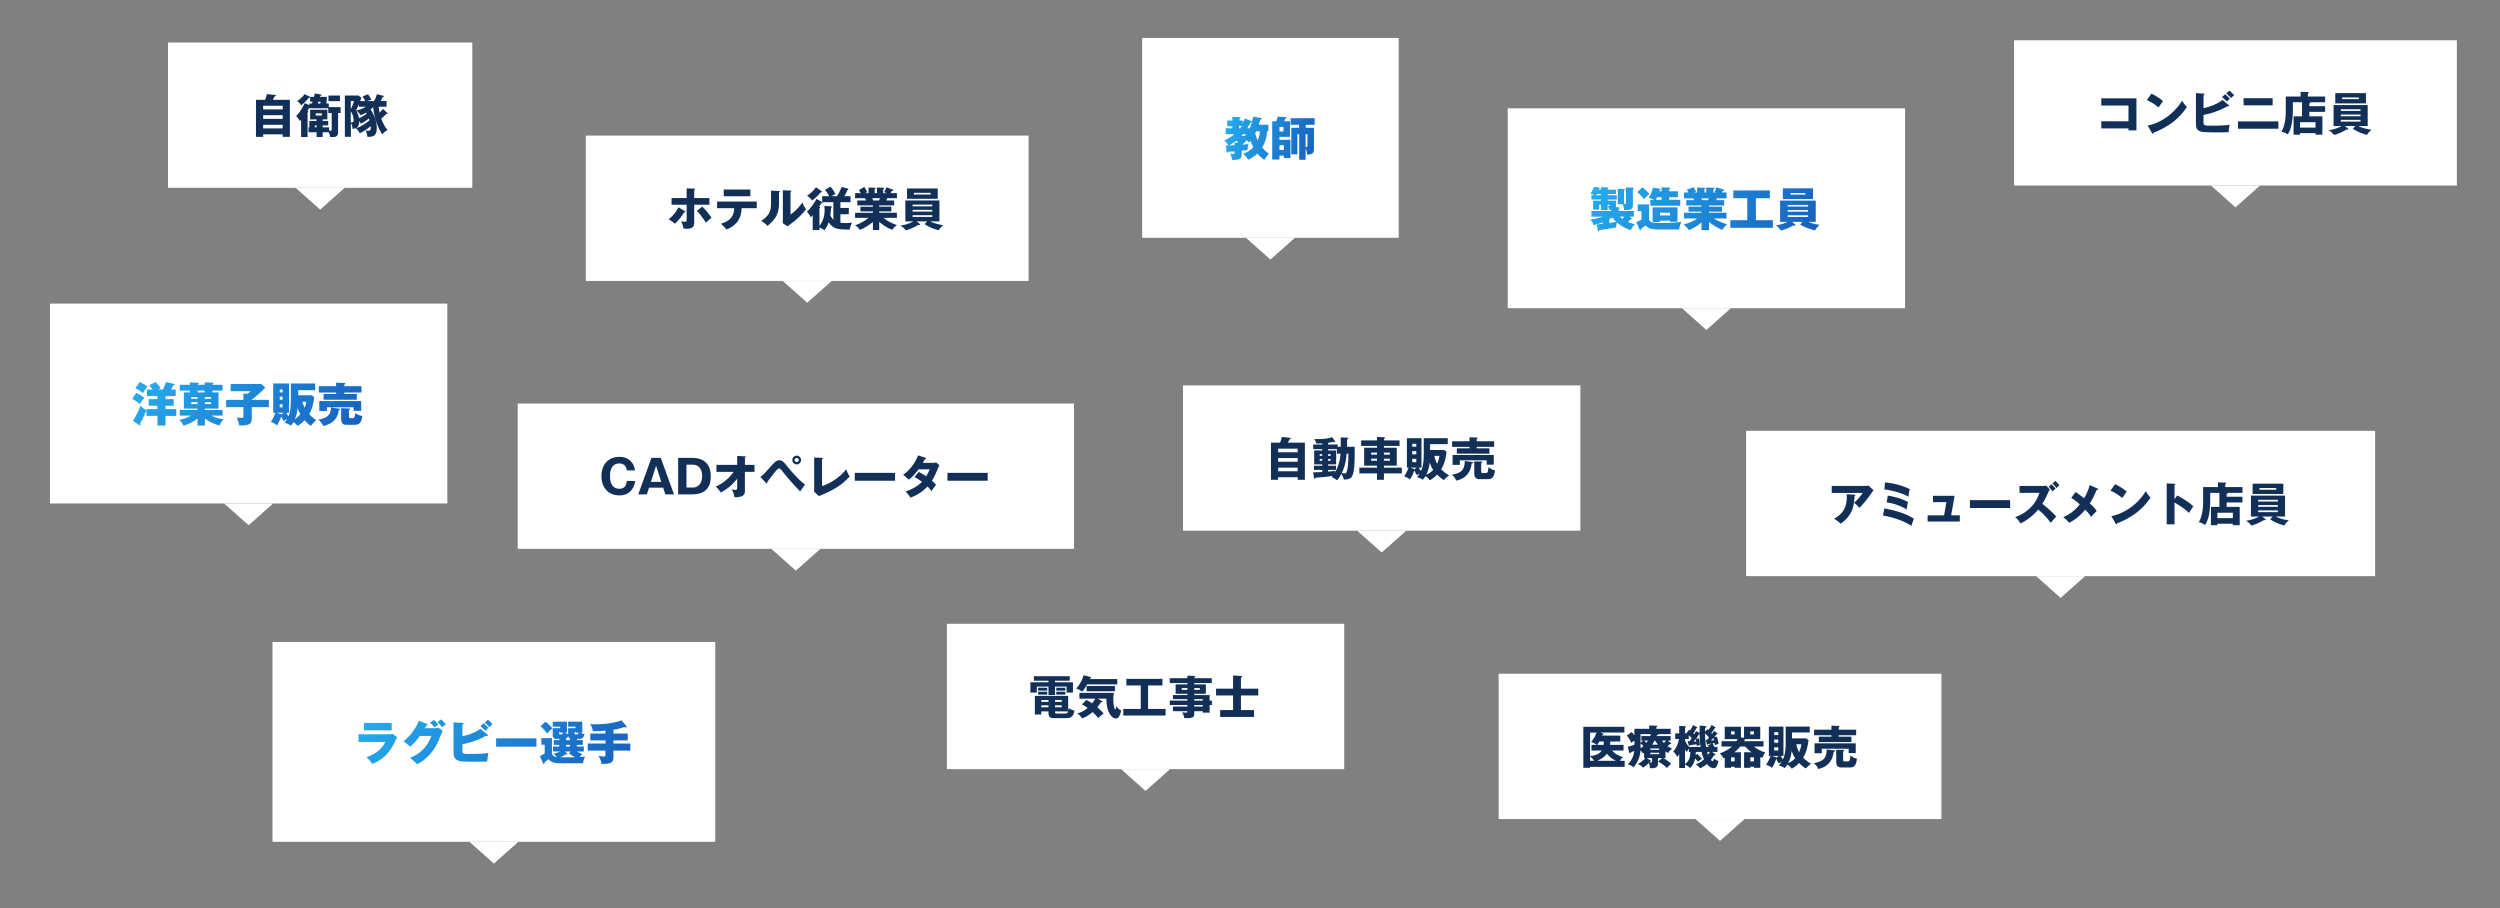
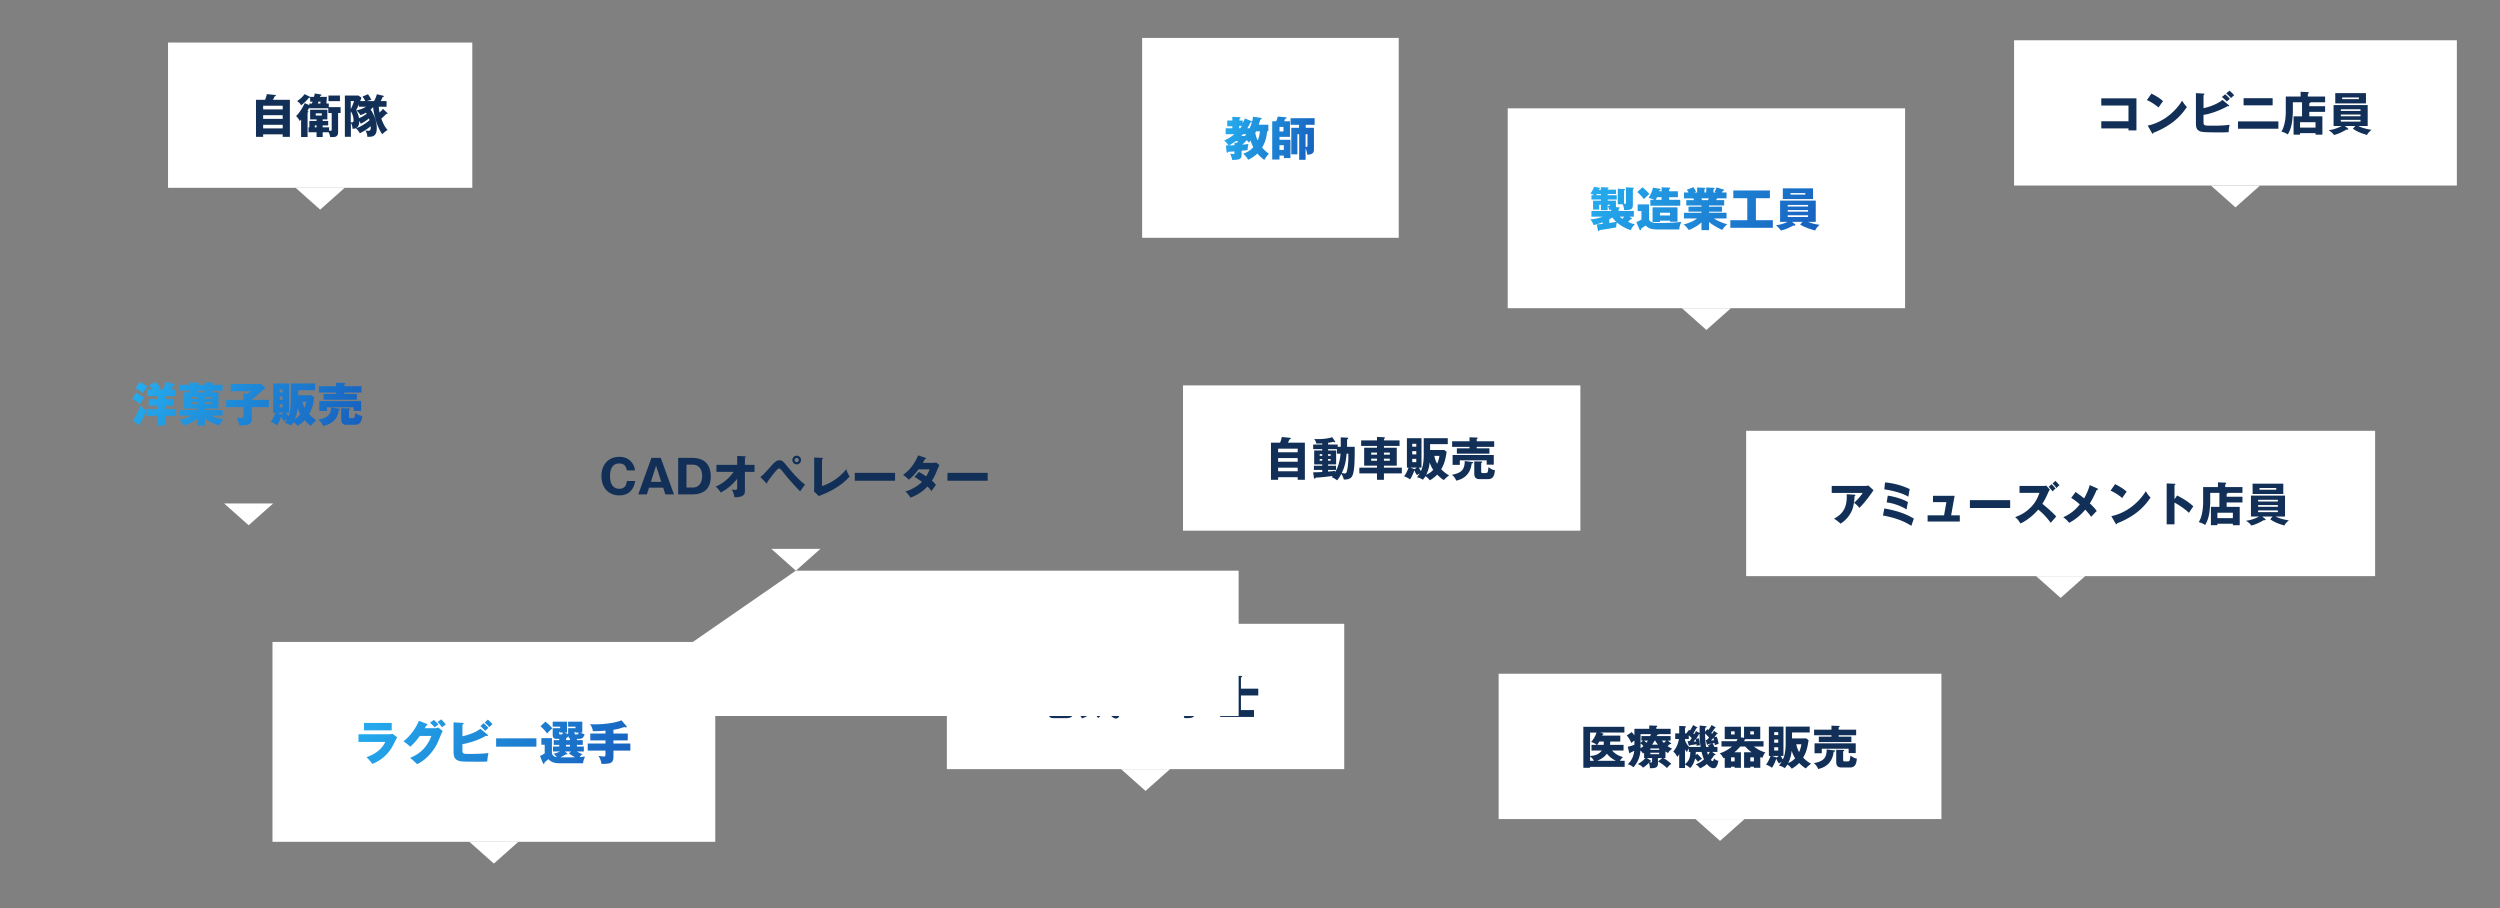
<svg xmlns="http://www.w3.org/2000/svg" width="1101" height="400" fill="none">
  <rect width="100%" height="100%" fill="#808080" stroke="none" />
  <path fill="#fff" d="M74 18.72h134v64H74z" />
  <path d="M120.18 43.95h7.486v16.34h-3.162v-1.122h-8.608v1.122h-3.162V43.95h3.998c.367-.796.612-1.632.775-2.51l3.713.388c.143.02.286.061.286.204 0 .245-.327.347-.572.429-.244.55-.387.816-.754 1.489zm4.324 8.384v-1.59h-8.608v1.59h8.608zm-8.608-5.753v1.592h8.608V46.58h-8.608zm8.608 9.956v-1.571h-8.608v1.57h8.608zm20.298-10.955v1.591h5.202v2.59h-1.101v8.426c0 2.02-1.265 2.183-2.509 2.183-.49 0-.735-.02-1.02-.04-.041-.47-.062-.878-.633-2.082h-2.631v2.081h-2.693v-2.08h-3.55v-2.183h.367v-2.816h3.183v-.673h-2.836v-4.264h7.589v4.264h-2.06v.673h2.427v1.98h-2.427v.836h2.815v1.428c.245.04.449.101.612.101.551 0 .551-.224.551-.877v-6.956h-1.51v-2.08h-8.344v-.389c-.183.327-.51 1.061-.836 1.571.204.082.449.184.449.367 0 .164-.184.225-.388.266V60.33h-2.856v-7.65c-.285.306-.408.408-.612.612-.51-1.06-1.203-1.795-1.591-2.183 1.816-1.754 2.978-4.039 3.815-5.691l2.019.877v-.714h1.143l.285-.796h-1.081v-1.938c-.061.184-.306.225-.53.184a19.342 19.342 0 01-3.448 3.366c-.285-.612-.938-1.387-1.775-1.857 1.632-1.142 2.448-1.917 3.285-3.08l2.203 1.06c.061.042.184.123.265.225v-.081h1.693c.082-.286.143-.53.368-1.49l2.529.409c.245.04.388.122.388.285 0 .224-.163.265-.551.367a3.298 3.298 0 01-.122.429h3.1l-.244 2.917h1.06zm-4.814 0h1.102l.081-.796h-.918c-.081.225-.102.286-.265.796zm-.571 10.486v-.837h-.775v.837h.775zm2.305-6.161h-2.672v.959h2.672v-.96zm7.997-7.834v2.468h-5.059v-2.468h5.059zm18.951 5.875l1.836 1.734c.102.102.184.184.184.286 0 .204-.184.204-.286.204-.04 0-.102 0-.265-.04-.897.958-1.081 1.1-2.203 2.12 1.163 3.224 2.224 4.387 2.734 4.958-1.388 1-1.571 1.142-2.326 1.917-2.285-3.12-3.815-8.873-3.998-11.954-.164.163-.449.49-1.122 1.06.999 1.429 2.713 4.652 2.713 8.08 0 3.732-1.755 4.038-4.182 3.916 0-.938-.265-1.856-.816-2.774.632.102.816.142 1.367.142.877 0 1.02-.57.938-2.02-.53.43-2.326 1.939-4.774 3.102-.591-1-.938-1.47-1.754-2.204-.49.184-1.061.225-1.469.245-.02-.693-.102-1.53-.714-2.55v6.08h-2.652V42.072h5.977l1.306.918c-.122.388-.245.775-.53 1.51h2.244c-.286-.612-.653-1.143-1.224-2l2.407-1c.734 1.062.857 1.266 1.509 2.49-.448.06-.591.122-1.999.51h3.162c.694-1.122 1.061-2.387 1.245-3l2.815.674c.122.02.306.082.306.245 0 .224-.306.224-.551.224-.163.47-.265.674-.877 1.857h2.57v2.509h-3.427c.082 1.387.265 2.224.347 2.57a19.735 19.735 0 001.509-1.632zm-14.198 1.122v4.754c.102.02.286.06.51.06.734 0 .734-.632.734-.938 0-.53-.183-2.57-1.244-3.876zm3.59-2.06v-1.04c-.571 1.325-.897 1.938-1.224 2.509.531 1.06 1.041 2.142 1.265 3.55.49-.184 1.408-.531 3.387-1.898-.082-.143-.143-.265-.306-.51-.408.245-1.02.592-2.448 1.102-.368-.714-1.102-1.51-1.816-2.102.714-.142 2.366-.469 4.243-1.611h-3.101zm4.672 5.957a47.38 47.38 0 01-.265-.816c-1.53 1.305-2.815 1.958-3.57 2.346-.143-.286-.286-.612-.694-1.265.021.592.061 2.57-1.469 3.243 1.877-.469 4.631-2.325 5.998-3.508zm-8.262-8.466v3.55c.224-.43.918-1.857 1.469-3.55h-1.469z" fill="#123057" />
  <path d="M140.999 92.32l-10.8-9.6h21.6l-10.8 9.6zM417 274.72h175v64H417z" fill="#fff" />
  <path d="M469.524 316.27h-4.896c-1.53 0-2.876 0-2.876-2.305v-.653h-3.183v1.367h-2.815v-8.221h14.668v6.691c.102-.265.163-.571.285-1.285.877.632 1.347.816 2.469 1.04-.449 2.979-1.836 3.366-3.652 3.366zm-4.896-5.63v.836h2.978v-.836h-2.978zm0-2.367v.816h2.978v-.816h-2.978zm-2.876.816v-.816h-3.183v.816h3.183zm0 2.387v-.836h-3.183v.836h3.183zm3.896 2.775h3.468c.857 0 1.04-.347 1.244-.939h-5.732c0 .857.082.939 1.02.939zm-1.02-14.444v.653h7.895v4.549h-2.795v-2.631h-5.1v3.692h-2.876v-3.692h-5.121v2.631h-2.856v-4.549h7.977v-.653h-6.426v-2.019h15.789v2.019h-6.487zm-7.446 4.835h4.019v1.245h-4.019v-1.245zm7.997 0h3.998v1.245h-3.998v-1.245zm-7.997-1.775h4.019v1.286h-4.019v-1.286zm7.997 0h3.998v1.286h-3.998v-1.286zm11.301 7.406l1.918-2.02c.653.306 1.204.592 2.55 1.489.286-.347 1-1.203 1.408-2.04h-6.977v-2.57h15.157c-.061.428-.224 1.489-.224 2.897 0 2.856.612 4.426.836 4.426.224 0 .347-1.203.388-1.53.51.735 1.081 1.347 2.203 1.979-.163.877-.714 3.529-2.224 3.529-1.469 0-4.263-1.958-4.243-8.731h-3.815l1.734 1c.184.102.367.224.367.367 0 .245-.285.224-.673.184-.408.591-1.203 1.693-1.632 2.223 1.632 1.428 2.428 2.367 2.795 2.795-1.163.755-2.06 1.632-2.387 1.958-1.122-1.346-1.448-1.713-2.489-2.631-1.876 1.571-3.1 2.203-4.63 2.795-.429-.796-.776-1.184-2.102-2.163 1.347-.408 2.836-.999 4.55-2.468-1.041-.796-1.959-1.224-2.51-1.489zm3.448-11.2h12.138v2.346h-13.28c-1.061 1.836-1.653 2.57-2.244 3.203-.714-.592-1.102-.816-2.55-1.428 1.489-1.653 2.631-3.733 3.202-5.835l2.999.796c.143.041.347.082.347.265 0 .163-.204.225-.469.306-.041.123-.102.245-.143.347zm11.077 3.04v2.305h-12.464v-2.305h12.464zm14.607-.225v10.323h7.711v2.896h-18.625v-2.896h7.69v-10.323h-6.344v-2.917h15.892v2.917h-6.324zm27.111 6.671h1.02v1.918h-1.02v3.386h-3.019v-.653h-3.754v1.306c0 1.04-.265 1.754-3.304 1.754-.408 0-.816-.02-1.082-.041a7.69 7.69 0 00-.958-2.55c.571.082 1.366.164 1.734.164.591 0 .591-.204.591-.633h-6.365v-2.04h6.365v-.693h-7.772v-1.918h7.772v-.653h-6.365v-1.795h6.365v-.571h-5.181v-4.141h5.181v-.572h-7.772v-2.142h7.772v-1.122l3.162.123c.143 0 .306.081.306.265s-.122.224-.449.388v.346h7.712v2.142h-7.712v.572h5.1v4.141h-5.1v.571h6.773v2.448zm-6.773 2.611h3.754v-.693h-3.754v.693zm0-2.611h3.754v-.653h-3.754v.653zm2.469-5.528h-2.469v.795h2.469v-.795zm-7.977.795h2.489v-.795h-2.489v.795zm26.072-.53h7.629v2.999h-7.629v6.426h5.752v3.019h-14.912v-3.019h5.692v-6.426h-7.508v-2.999h7.508v-5.814l3.468.204c.204.02.53.061.53.265 0 .204-.184.286-.53.428v4.917z" fill="#123057" />
  <path d="M504.499 348.32l-10.8-9.6h21.6l-10.8 9.6zM660 296.72h195v64H660z" fill="#fff" />
  <path d="M713.442 335.047h2.06v2.693h-15.238v.408h-2.958v-18.054h18.074v2.529h-10.567l1.081.388c.143.061.245.102.245.245 0 .163-.143.265-.429.428-.02.082-.061.184-.122.286h7.997v2.591h-4.447c0 .265 0 .632-.062 1.468h5.937v2.51h-5.019c1.612 1.897 3.55 2.509 4.815 2.917-.51.387-.939.795-1.367 1.591zm-13.178-12.424v10.282c2.672-.061 4.324-1.183 5.161-2.366h-4.529v-2.51h2.224c-.266-.285-.857-.775-2.387-1.285.469-.53 1.693-1.958 2.366-4.121h-2.835zm3.141 5.406h2.856c.021-.244.041-1.162.061-1.468h-1.958c-.51.897-.775 1.224-.959 1.468zm-3.141 7.018h1.693c-.449-.857-.735-1.122-1.693-1.958v1.958zm3.162 0h8.16c-2.448-1.285-3.53-2.652-3.917-3.121-.857 1.163-1.918 2.101-4.243 3.121zm30.049-4.121v2.938h-.959c1 .469 2.509 1.591 3.488 2.529-.163.123-1.142.918-1.876 1.857-1.224-1.204-2.673-2.203-3.938-2.897l1.877-1.489h-1.897v2.387c0 1.999-1.55 2.101-3.57 2.08-.02-.754-.061-1.448-.469-2.346-.959 1.02-1.673 1.51-2.571 2.102-.673-.837-.897-.98-2.284-1.592 1.856-.999 3.019-2.244 3.345-2.631h-.571v-2.326a6.126 6.126 0 01-.49.347c-.265-.469-.51-.857-1.122-1.346-.061.999-.244 4.202-3.06 7.364-1.101-.816-1.326-.979-2.509-1.306 1.918-1.876 2.591-3.794 2.856-5.936-1.061.51-1.183.571-1.673.796-.04.122-.122.285-.306.285-.183 0-.244-.224-.285-.408l-.592-2.468c1-.204 1.775-.429 2.917-.898v-1.815c-.673.448-.979.714-1.366 1.04-.735-1.632-.98-2.06-1.979-3.284l2.162-1.51c.51.571.816.938 1.183 1.448v-2.896h6.549v-1.469l3.101.122c.204 0 .428.021.428.225 0 .183-.204.306-.428.408v.714h6.303v2.366h-5.304c0 .265-.449.306-.632.306-.041.122-.102.347-.184.53h6.12v2h-1.285l1.224.958c.163.123.306.245.306.368 0 .142-.102.224-.306.224-.061 0-.143-.02-.245-.041a8.31 8.31 0 01-1.04.918c.938.653 1.489.898 2.04 1.163-1.102.816-1.449 1.204-1.795 1.918a11.62 11.62 0 01-1.163-.735zm-6.651-.673h3.876v-.632h-3.876v.632zm3.876 1.265h-3.876v.632h3.876v-.632zm-3.141-3.55h2.631a14.638 14.638 0 01-1.285-1.815h-.204c-.53.958-.979 1.611-1.142 1.815zm.02 7.161v-1.265h-2.325l1.57.979c.143.082.245.184.245.326 0 .225-.245.245-.449.245a5.588 5.588 0 01-.265.306c.429.061.612.082.755.082.306 0 .469-.102.469-.673zm-5.079-7.977l1.06-.999h-.693v-2h3.876c.122-.285.183-.51.285-.836H722.5v3.835zm11.281-.999h-1.897c.204.265.448.591.897 1.02.367-.327.755-.735 1-1.02zm-8.038 0h-1.693c.367.326.673.612 1.02.979.102-.143.388-.531.673-.979zm-1.999 2.407c-.326-.388-.653-.714-1.244-1.163 0 1.244 0 1.816-.021 2.142.714-.49 1-.734 1.265-.979zm31.212-3.856l1.061-.285c.347.754.591 1.611.857 3.182-.592.122-1.286.428-1.673.592-.041-.429-.082-.612-.143-1a10.71 10.71 0 01-.857.163c.123.204.408.653.796 1.591h1.367v2.204h-2.306l1.163.877c.123.081.265.204.265.347 0 .244-.346.224-.55.204-.551.836-1.02 1.509-1.49 2.08.204.204.49.51.755.51.429 0 .571-.836.612-1.203.633.714 1.469 1.04 1.959 1.101-.572 3.203-1.551 3.244-2.204 3.244-.734 0-1.774-.53-2.856-1.836-1.142.979-2.244 1.53-2.958 1.897-.53-.632-1.142-1.305-1.999-1.775.959-.346 2.163-.816 3.672-2.182-.102-.245-.591-1.326-1.061-3.264h-2.529c-.021.693-.041 1.101-.082 1.428l.714-.592c.408.388 1.51 1.51 2.081 2.203-.694.388-1.02.653-1.754 1.285a14.788 14.788 0 00-1.265-1.468c-.571 2.509-1.571 3.61-2.203 4.243-.878-.796-1.347-1.061-2.244-1.571v1.55h-2.571v-6.099c-.367.612-.612.918-.857 1.224-.816-1.653-1.407-2.061-1.774-2.326 1.346-1.632 2.08-3.182 2.529-5.569h-1.652v-2.468h1.754v-3.305l2.611.143c.123 0 .347.02.347.224 0 .184-.163.326-.387.49v2.448h.632l-.041-.062 1.224-1.57c.204.163.245.204.388.326.653-1 .979-1.571 1.346-2.366l1.591.877c.225.122.306.183.306.285 0 .164-.204.225-.469.245a31.137 31.137 0 01-1.305 2.305c.102.082.265.245.346.347.531-.877.633-1.081.816-1.428l1.571.837c0-1.53.041-2.489.061-3.264l2.448.244c.347.041.612.062.612.266 0 .244-.326.346-.652.428-.041.775-.041 1.204-.041 1.795l1.02-1.142c.183.143.306.265.428.387a17.948 17.948 0 001.428-2.203l1.591.939c.082.04.164.102.164.224 0 .163-.164.184-.327.204-.816 1.183-1.122 1.632-1.571 2.142.184.204.245.265.347.388.51-.714.653-.939.837-1.306l1.468.979c.102.061.164.123.164.204 0 .163-.143.163-.286.163h-.122c-.164.245-.714 1.041-1.102 1.469zm-11.24 3.489l-.531-1.816c.327.02.633.02.918.02.286-.367.612-.836.939-1.346-.368-.367-1.061-1-1.306-1.224v1.632h-1.652v.612c.591 1.428 1.264 2.366 1.774 2.876h5.08c-.367-2.57-.388-3.549-.449-5.65-.081 0-.143 0-.224-.021-.429.755-.898 1.571-1.326 2.122l1.224-.245c.367 1.306.469 2.713.489 3.04-.51.061-.958.142-1.468.244-.021-.326-.021-.469-.062-.693-.897.183-2.08.367-2.876.449-.061.142-.122.265-.265.265-.184 0-.225-.143-.265-.265zm-1.632 1.836v6.487c2.203-1.693 2.264-3.611 2.325-5.365h-.632V329.6c-.49.775-.633 1.041-.857 1.632-.265-.347-.449-.571-.836-1.203zm9.608-2.326l-.49-1.836c.266.02.347.02.47.02a17.24 17.24 0 001.02-1.04 25.571 25.571 0 00-1.775-1.836c0 .592 0 2.815.449 5.936h1.183a12.024 12.024 0 00-.367-.734l1.713-.796c-.265.062-1.305.245-1.591.286-.122.163-.265.306-.388.306-.142 0-.183-.184-.224-.306zm2.856-2.774c-.286.408-.551.693-1.04 1.183.387-.021.979-.041 1.346-.082-.122-.449-.204-.775-.306-1.101zm-1.55 6.222h-1.204c.224.775.326 1.081.408 1.285.204-.286.449-.633.796-1.285zm-6.304-5.651c-.265.367-.592.816-.816 1.101.306 0 .388 0 1.122-.04-.041-.184-.265-.918-.306-1.061zm28.54 7.915v4.712h-2.816v-.469h-1.57v.469h-2.754v-6.834h3.264a17.427 17.427 0 01-2.734-2.509h-2.244a17.766 17.766 0 01-2.53 2.509h2.856v6.834h-2.774v-.469h-1.571v.469h-2.795v-4.406a6.608 6.608 0 01-.571.184 7.966 7.966 0 00-1.611-2.163c1.978-.551 4.345-2.019 5.365-2.958h-4.611v-2.346h6.569c.327-.53.449-.775.531-.938h-5.672v-5.447h7.14v4.672l1.367.204v-4.876h7.14v5.447h-6.671a9.08 9.08 0 01-.489.938h8.609v2.346h-4.244c1.184.959 3.285 2.163 5.019 2.55a7.464 7.464 0 00-1.224 2.407 6.072 6.072 0 01-.979-.326zm-12.873 1.918h1.571v-1.816h-1.571v1.816zm8.487 0h1.57v-1.816h-1.57v1.816zm-6.916-13.26h-1.571v1.387h1.571v-1.387zm8.486 0h-1.591v1.387h1.591v-1.387zm23.073 3.121l.999.775c-.55 3.876-1.203 5.671-2.386 7.691 1.55 1.591 2.754 2.285 3.468 2.693-.225.183-.327.265-1.224.979-.306.265-.796.795-1.061 1.081-.918-.51-1.653-1.102-2.958-2.387-.449.469-1.428 1.469-3.244 2.509-.734-.938-.999-1.203-1.897-1.836-.551.878-.836 1.204-1.183 1.571-1.347-.836-2.02-.979-2.571-1.081.306-.388.714-.918 1.184-1.693-.776.469-.898.551-1.163.714-.388-.449-.49-.612-1.183-2.04h-.021c-.51 1.509-1.061 2.754-1.877 3.978-.775-.633-1.795-1.102-2.59-1.367.816-1.224 1.305-2.081 1.958-3.856h-.734v-12.933h6.426v12.933h-1.163c.347.714.775 1.326.897 1.53.368-.754 1.245-2.55 1.245-7.242v-7.221H797v2.591h-7.792v2.611h6.283zm-12.363.489h-1.774v1.428h1.774v-1.428zm0 3.407h-1.774v1.449h1.774v-1.449zm-1.774-5.365h1.774v-1.285h-1.774v1.285zm1.02 9.894l1.02-.694h-2.938l1.918.694zm10.934-5.855h-2.224c.204 1 .531 2.224 1.224 3.468.49-1.061.878-2.325 1-3.468zm-4.284 2.917c-.082.857-.326 3.101-1.51 5.406 1.143-.51 2.122-1.122 3.081-2.162-.735-.918-1.367-2.713-1.571-3.244zm10.098-3.304h18.136v4.263h-3.122v-1.897h-11.832v1.999h-3.182v-4.365zm5.345 2.672l3.407.428c.163.021.285.082.285.225 0 .326-.428.367-.632.367-.653 6.1-5.284 7.262-6.814 7.609-.326-1.02-1.163-2.019-1.897-2.57 4.202-.857 5.61-2.163 5.651-6.059zm10.281 7.956h-3.57c-.877 0-2.509 0-2.509-2.387v-5.426l3.04.061c.183 0 .469 0 .469.265 0 .184-.061.204-.469.388v3.529c0 .755.183.898.632.898h1.306c.714 0 .938-.286 1.04-.857.082-.469.184-1.265.265-1.755.959.755 1.898 1.306 2.816 1.347-.204 1.795-.449 3.937-3.02 3.937zm-4.998-16.667h7.691v2.469h-7.691v.632h5.59v2.366h-14.341v-2.366h5.569v-.632h-7.65v-2.469h7.65v-1.754l3.305.122c.122 0 .306.061.306.245 0 .163-.225.286-.429.408v.979z" fill="#123057" />
  <path d="M757.499 370.32l-10.8-9.6h21.6l-10.8 9.6zM887 17.72h195v64H887z" fill="#fff" />
  <path d="M937.382 56.557h-11.975v-3.162h11.975v-6.916h-11.975v-3.162h15.484v14.097h-3.509v-.857zm8.099-12.485l2.019-2.856c3.428 1.755 4.488 2.774 5.1 3.346-.489.591-.632.816-1.978 2.774a20.995 20.995 0 00-5.141-3.264zm2.264 14.545l-1.917-3.304c5.814-1.204 11.546-5.141 15.177-10.976.877 1.387 1.224 1.897 2.101 2.775-1.183 1.754-3.06 4.325-6.344 6.793-1.856 1.407-5.12 3.386-8.405 4.55 0 .224-.102.448-.285.448-.123 0-.204-.061-.327-.286zm31.049-14.606l2.693 2.244c.122.102.245.204.245.306 0 .102-.143.245-.306.245-.102 0-.164-.02-.408-.061-2.734 1.632-7.344 3.386-10.588 3.855v3.244c0 1.51.49 1.51 3.978 1.51 2.509 0 5.018-.062 7.528-.409a13.846 13.846 0 00-.429 3.264c-.734.041-1.775.102-3.631.102-8.18 0-8.568-.224-9.445-.714-1.183-.653-1.347-1.836-1.347-3.407V41.013l3.346.204c.245.02.408.02.408.204 0 .204-.204.326-.408.449v5.773c2.224-.47 5.834-1.632 8.364-3.631zm1.632-2.877l1.428-1.203c.632.49 1.673 1.51 2.06 2-.367.305-.999.897-1.366 1.244-.245-.286-1.204-1.265-2.122-2.04zm-1.897 1.592l1.428-1.204c.632.49 1.673 1.53 2.081 2a73.63 73.63 0 00-1.326 1.162c-.286-.265-1.286-1.265-2.183-1.958zm9.547.53h12.794v3.142h-12.794v-3.142zm-2.468 10.2h17.792V56.7h-17.792v-3.244zm31.412-6.691h6.96v2.51h-6.96v1.958h5.76v8.078h-3.02v-.673h-6.82v.673h-2.85v-8.078h3.73V45.05h-4.04v4.02c0 1.162-.22 4.12-.51 5.487-.37 1.775-.79 3.06-1.73 4.65a8.523 8.523 0 00-2.8-1.243c1.92-3.183 1.92-7.855 1.92-9.079v-6.385h6.53v-2.08l3.3.142c.11 0 .31.02.31.265 0 .102-.06.184-.12.245-.15.143-.19.204-.29.286V42.5h7.59v2.55h-6.49c.02.163.02.306-.47.429v1.285zm-4.08 7.038v2.387h6.82v-2.387h-6.82zm23.26 2.876l1.06-1.183h-4.57l1.27 1c.12.102.24.204.24.326 0 .102-.08.286-.41.286a.75.75 0 01-.34-.082c-1.21.714-3.29 1.856-5.55 2.428-.62-.857-1.21-1.388-2.39-2.122 1-.122 3.06-.408 5.75-1.836h-3.55v-9.22h15.02v9.22h-4.1c.3.163 2.14 1.142 5.79 1.673-1.43 1.163-1.77 1.856-2 2.264-1.71-.51-4.1-1.224-6.22-2.754zm3.37-6.242h-8.67v.755h8.67v-.755zm-8.67-1.57h8.67v-.756h-8.67v.755zm8.67 3.916h-8.67v.755h8.67v-.755zm-11.12-11.77h13.52v4.528h-13.52v-4.529zm10.4 1.896h-7.36v.755h7.36v-.755z" fill="#123057" />
  <path d="M984.499 91.32l-10.8-9.6h21.6l-10.8 9.6zM503 16.72h113v88H503z" fill="#fff" />
  <path d="M546.813 66.374v1.836c0 2.162-1.652 2.183-4.202 2.224-.061-.939-.449-1.959-.877-2.775a9.499 9.499 0 001.53.163c.387 0 .387-.183.387-.428v-.714c-1.387.102-1.979.122-2.733.163-.082.265-.204.408-.408.408s-.306-.204-.327-.408l-.306-2.795h1.163c-.204-.326-1.122-1.57-1.938-2.182 1.652-.735 2.876-1.408 4.508-2.775h-3.835V56.48h2.938v-.877h-2.244v-2.51h2.244v-1.652l3.345.184c.164 0 .286.061.286.224 0 .184-.245.306-.469.47v.775h1.407v1.08c.653-1.203.816-1.692.939-2.019l2.876 1.163c.102.04.265.122.265.265 0 .286-.244.306-.652.367-.694 1.388-1.082 2.04-1.388 2.53h1.02c.368-.816 1.326-3.121 1.49-5.08l3.529.53c.163.021.285.082.285.286 0 .245-.142.306-.612.47-.102.367-.591 1.958-.693 2.264h4.243v2.876h-.571c-.143 2.53-.857 4.978-2.163 7.14 1.143 1.428 2.428 2.367 2.958 2.754-.775.776-1.285 1.53-2.019 2.714-1.653-1.306-2.244-1.857-3.04-2.836-1.55 1.57-3.325 2.428-4.059 2.774-.388-.754-1.286-1.958-2.244-2.652.775-.265 2.652-.897 4.508-2.876-.673-1.265-.979-2.224-1.163-2.938-.469.572-.53.653-.755.898-.224-.306-.285-.388-.979-1.081a23.006 23.006 0 01-1.979 1.999c.123-.02.918-.082 2.734-.286-.326 1.163-.367 2.244-.388 2.632-.999.143-1.468.204-2.611.306zm2.02-7.283h-1.449c-.224.265-.55.633-.734.816h1.591c.184-.224.367-.49.592-.816zm-5.182 3.733l.979.102c.347-.285.449-.428.674-.754h-1.163a19.51 19.51 0 01-2.877 1.876c.347-.02 2-.081 2.387-.102v-1.122zm11.2-4.998h-1.673c-.102.204-.143.306-.347.735a12.585 12.585 0 001.061 3.264c.326-.796.857-2.265.959-3.999zm-7.915-2.386h-1.224v1.04h.448c.143-.184.347-.428.776-1.04zm18.462 13.076h-1.918v1.734h-3.203V53.4h1.755c.346-.878.53-1.408.693-2.081l3.489.326c.183.02.387.041.387.245 0 .224-.183.367-.632.428-.265.674-.327.837-.429 1.082h2.55v6.874h-4.61v1.286h4.835v8.037h-2.917v-1.081zm9.649-13.546v1.326h3.611v9.507c0 1.244-.327 2.244-2.958 2.325-.062-.632-.164-1.428-.714-2.815v5.06h-2.836V59.111h-.775v8.853h-2.693V56.296h3.407V54.97h-3.733v-2.917h10.608v2.917h-3.917zM563.48 66.027h1.918v-2.08h-1.918v2.08zm0-10.118v1.999h1.754v-2h-1.754zm11.506 3.203v5.548c.102.02.265.041.367.041.367 0 .449-.204.449-.55v-5.04h-.816z" fill="url(#paint0_linear_5979_5452)" />
-   <path d="M559.499 114.32l-10.8-9.6h21.6l-10.8 9.6zM22 133.72h175v88H22z" fill="#fff" />
  <path d="M72.892 174.439v1.326h3.59v2.917h-3.59v1.509h4.733v2.958h-4.733v4.244h-3.55v-4.244h-4.814v-2.958h4.814v-1.509h-3.835v-2.917h3.835v-1.326h-4.61v-2.877h2.53c-.857-1.101-1.04-1.326-1.571-1.877l2.835-1.448c.633.653 1.53 1.693 2.244 2.754-.387.184-.673.306-1.183.571h2.06c.653-1.183 1.061-2.06 1.49-3.325l3.366.796c.306.081.387.183.387.326 0 .286-.306.306-.55.326-.674 1.286-.755 1.428-1.02 1.877h2.06v2.877h-4.488zm-11.587 12.75l-2.795-1.877c1.04-1.347 2.815-4.917 3.366-6.732.694.816 1.326 1.387 2.57 2.121-.469 1.388-2.162 4.998-2.754 5.896.102.184.164.306.164.428 0 .164-.102.286-.245.286-.123 0-.204-.061-.306-.122zm-1.673-16.218l1.918-2.754c1.51.795 2.325 1.224 3.366 1.978-.755.959-.796 1.041-1.98 2.918-.815-.735-2.406-1.755-3.304-2.142zm-1.428 4.692l1.795-2.652c.612.285 2.367 1.203 3.509 2.121a15.992 15.992 0 00-1.836 2.836c-.673-.571-2.346-1.775-3.468-2.305zm32.008 8.588v3.142h-3.224v-3.142c-1.264 1.061-2.856 2.162-6.16 3.223-.755-1.509-1.388-2.101-1.938-2.57.938-.163 2.998-.531 5.222-1.877h-4.937v-2.448h7.813v-.632H80.97v-7.14h2.632v-.796h-4.427v-2.55h4.427v-1.02l3.61.143c.123 0 .368.02.368.265 0 .204-.163.306-.55.449v.163h3.1v-1.02l3.448.102c.163 0 .408.02.408.224 0 .204-.204.327-.45.429v.265h4.489v2.55h-4.488v.796h2.693v7.14h-6.018v.632h7.813v2.448h-4.978c1.938 1.081 3.999 1.408 5.325 1.612-.592.775-1.286 1.774-1.734 2.754-3.53-1.02-5.202-2.163-6.426-3.142zm-5.978-8.629h2.754v-.775h-2.754v.775zm5.978 0h2.754v-.775h-2.754v.775zm-.082-2.815v-.796h-3.1v.796h3.1zm-3.142 4.324h-2.754v.816h2.754v-.816zm5.978 0h-2.754v.816h2.754v-.816zm17.911-1.02h7.527v3.203h-7.527v5.059c0 1.694-.347 3.203-5.569 2.979-.143-1.02-.531-2.305-1.061-3.468 1.163.122 1.938.143 2.244.143.693 0 .693-.286.693-1.102v-3.611h-7.588v-3.203h7.588v-2.794l1.816.102c.673-.47 1.122-.857 1.428-1.122h-8.854v-3.183h13.485l1.795 1.571c-1.856 2.04-5.324 4.814-5.977 5.304v.122zm26.459-2.04l1.02.878c-.286 2.672-.735 4.875-2.204 7.405 1.265 1.428 2.55 2.325 3.101 2.713-1.224 1.102-1.754 1.734-2.346 2.489-.449-.286-1.428-.959-2.774-2.489-1.285 1.428-2.53 2.183-3.06 2.509-.796-.979-1.02-1.142-1.918-1.591-.306.592-.591.938-.979 1.448-1-.612-1.142-.673-2.856-1.285a12.78 12.78 0 001.142-1.713c-.53.326-1.02.673-1.489 1.06-.469-.816-.714-1.224-1.142-2.06-.082.224-.918 2.591-1.816 3.917a10.108 10.108 0 00-2.693-1.571c.959-1.489 1.571-2.876 1.898-3.998h-.898v-12.914h6.956v12.914h-1.203c.285.51.612 1.04.938 1.509.184-.408.612-1.387.837-3.039.081-.674.244-3.183.244-3.876v-7.508h10.71v2.979h-7.466v2.223h5.998zm-12.893.633h-1.245v1.346h1.245v-1.346zm0 3.305h-1.245v1.387h1.245v-1.387zm-1.245-5.202h1.245v-1.265h-1.245v1.265zm.612 9.73l1.143-.754h-2.836l1.693.754zm11.037-5.61h-1.734c.387 1.326.734 2.04 1.04 2.632.592-1.346.633-1.938.694-2.632zm-3.795 2.754c-.204 1.979-.53 3.346-1.244 4.958.694-.449 1.51-1.102 2.468-2.204-.367-.652-.816-1.611-1.224-2.754zm9.568-3.06h18.421v4.325h-3.325v-1.591h-11.73v1.652h-3.366v-4.386zm9.629 3.142l3.488.122c.265 0 .429.082.429.286 0 .184-.164.286-.49.408v2.774c0 .368.02.796.571.796h1.02c.816 0 .979-.347 1.204-2.244.387.265 1.713 1.163 3.08 1.285-.224 1.632-.551 3.897-3.243 3.897h-3.713c-1.245 0-2.346-.306-2.346-2.632v-4.692zm1.367-9.67h7.568v2.775h-7.568v.612h5.528v2.57h-14.647v-2.57h5.528v-.612h-7.609v-2.775h7.609v-1.57l3.652.163c.306.02.408.102.408.265 0 .184-.143.306-.469.449v.693zm-5.835 9.344l3.529.55c.306.041.408.102.408.266 0 .224-.102.306-.53.408-.245 1.632-.836 5.569-6.854 6.956-.51-1.346-1.836-2.53-2.122-2.795 5.447-.959 5.508-3.713 5.569-5.385z" fill="url(#paint1_linear_5979_5452)" />
  <path d="M109.499 231.32l-10.8-9.6h21.6l-10.8 9.6zM120 282.72h195v88H120z" fill="#fff" />
  <path d="M160.284 318.379h12.22v3.264h-12.22v-3.264zm-2.407 4.978h13.26c.367 0 1.142 0 1.713-.184l2.061 1.51c-.347.612-1.714 3.366-2.02 3.917-.755 1.305-3.203 5.63-8.976 7.833-.53-.877-1.754-2.325-2.529-2.978 1.836-.673 6.242-2.264 8.282-6.712h-11.791v-3.386zm29.192-2.652h4.59c.102 0 .571 0 1.367-.306l1.958 1.55c-.306.449-.387.612-1.795 4.08-2.06 5.039-6.059 8.956-9.506 10.506-.551-.612-2.53-2.407-3.06-2.754 2.387-1.06 6.936-3.121 9.343-9.669h-5.08c-1.713 2.366-2.896 3.57-4.222 4.753-.714-.714-2.061-1.795-2.999-2.387 1.53-1.101 5.018-4.508 6.813-9.057l3.428 1.387c.285.122.367.224.367.387 0 .286-.367.347-.571.368-.327.591-.449.816-.633 1.142zm2.305-2.448l1.714-1.204c.53.47 1.51 1.428 1.999 2.061-.408.265-1.265.857-1.652 1.224-.225-.245-1-1.183-2.061-2.081zm3.305-.306l1.632-1.142c.755.714 1.53 1.591 2.04 2.284-.489.286-1.244.837-1.754 1.184-.163-.245-.918-1.428-1.918-2.326zm18.85 2.978l3.101 2.53c.122.102.244.224.244.388 0 .163-.163.285-.367.285-.163 0-.326-.041-.53-.102-3.57 2.163-8.079 3.325-10.323 3.693v2.835c0 1.469.531 1.469 3.387 1.469 1.999 0 6.263-.102 8.099-.408-.286 1.081-.449 2.326-.572 3.754-1.285.04-2.733.081-4.039.081-7.16 0-7.548-.122-8.262-.326-1.713-.49-2.529-1.428-2.529-4.182v-12.811l3.957.224c.265.02.469.02.469.265 0 .245-.265.367-.51.49v5.141c3.53-.776 6.569-2.142 7.875-3.326zm1.897-2.692l1.428-1.326c.53.448 1.591 1.448 2.04 1.999-.775.693-.918.816-1.387 1.346-.347-.408-1.183-1.326-2.081-2.019zm-1.856 1.57l1.387-1.326a18.675 18.675 0 012.121 2.061c-.081.081-1.224 1.163-1.366 1.326-.408-.449-1.408-1.469-2.142-2.061zm6.915 5.345h17.748v3.672h-17.748v-3.672zm38.291 10.996h-9.466c-2.611 0-4.263-.163-5.793-1.816-.327.306-1.143.959-1.714 1.408 0 .245.021.673-.326.673-.184 0-.327-.184-.388-.347l-1.285-3.121c.184-.082 1.367-.632 2.081-1.142v-3.815h-1.469v-2.897h4.651v6.712c.327 1.285 1.571 1.57 2.122 1.652-.51-.836-1.081-1.265-1.428-1.53a10.648 10.648 0 002.876-.979h-3.101v-2.183h2.754v-.714h-2.427v-2.101h2.427v-.551h-1.101c-.735 0-1.775-.082-1.775-1.754v-2.958h3.284v-.653h-3.284v-2.203h6.283v4.814h-1.02c.592.347 1.204.53 1.53.612v-2.57h3.244v-.653h-3.244v-2.203h6.243v4.814h-.857c.673.388 1.428.592 1.856.694-.428 1.57-1.061 2.06-2.427 2.06h-.959v.551h2.591v2.101h-2.591v.714h3.06v2.183h-3.081c.796.489 1.632.857 2.428 1.163-.306.244-.673.55-1.183 1.305a35.176 35.176 0 002.366-.224c-.714 1.632-.816 2.366-.877 2.958zm-5.753-7.385v-.714h-1.754v.714h1.754zm-.449 3.06l.857-.877h-2.652l.959.816c.122.102.143.163.143.265 0 .163-.123.245-.265.245-.164 0-.327-.061-.429-.102-.816.571-1.489.938-2.489 1.367 1.102.02 5.488 0 6.61-.041a21.21 21.21 0 01-2.734-1.673zm.449-5.875v-.694c-.204-.081-.612-.245-.775-1.081-.143.265-.408.775-.979 1.04v.735h1.754zm-4.325-2.509h.47c.51 0 .571-.164.754-.796h-1.224v-.326h-.408v.754c0 .368.184.368.408.368zm6.855 0h.551c.306 0 .55-.021.734-.796h-1.387v-.326h-.388v.754c0 .368.184.368.49.368zm-15.525-3.591l2.183-2.04c1.428 1.163 2.203 1.938 3.06 2.958-.857.694-1.571 1.428-2.325 2.244-.306-.387-1.408-1.897-2.918-3.162zm32.13 1.551v1.632h6.304v3.039h-6.304v1.387h7.446v3.101h-7.446v2.815c0 2.918-1.693 3.02-5.283 3.04-.061-.469-.286-2.122-1.367-3.509.694.082 1.877.245 2.326.265.652.041.816-.326.816-.938v-1.673h-7.814v-3.101h7.814v-1.387h-6.692v-3.039h6.692v-1.265c-.918.081-3.04.245-4.386.245-.51 0-.837-.021-1.163-.041-.204-1.53-.939-2.611-1.245-3.06.47.041 1 .081 1.775.081 7.385 0 11.261-1.407 12.057-1.774l2.203 2.55a.515.515 0 01.102.265c0 .204-.102.347-.388.347-.204 0-.408-.123-.571-.225-2.122.694-3.223 1-4.876 1.245z" fill="url(#paint2_linear_5979_5452)" />
  <path d="M217.499 380.32l-10.8-9.6h21.6l-10.8 9.6zM664 47.72h175v88H664z" fill="#fff" />
  <path d="M708.017 85.97h3.999v1.898h-3.999v.51h3.652v2.835l1.265.102c.142.02.408.041.408.265 0 .164-.041.184-.47.429v.877h6.671v2.53h-1.958l.877.612c.143.102.224.163.224.285 0 .286-.244.286-.591.265-.429.49-.49.572-1.102 1.122 1.061.51 1.816.816 3.019 1.04-.877.898-1.387 1.572-1.795 2.612-1.877-.49-4.712-2.06-6.161-3.407-.122.551-.244 1.408-.306 2.203-3.57.674-5.977 1-7.344 1.184-.081.183-.183.51-.408.51-.224 0-.265-.225-.306-.429l-.469-2.57c1.204-.102 2.489-.225 2.611-.245v-.714c-1.468.55-2.264.816-4.039 1.265-.224-.837-.755-1.836-1.469-2.53.959-.081 2.816-.224 5.488-1.203h-4.957v-2.53h8.711v-.51c-.572.02-.612.02-.939.02-.122-.775-.489-1.55-.571-1.734.204.02.367.02.53.02.429 0 .449-.285.429-.53h-1v2.387h-2.978v-2.387h-.735v2.142h-2.713v-3.916h3.448v-.51h-4.162V85.97h1.204c-.775-.448-1.265-.57-1.673-.693.632-.857 1.346-2.163 1.652-2.999l2.346.408c.102.02.225.102.225.224 0 .245-.265.266-.449.286-.102.265-.143.326-.184.408h1.041v-1.163l2.978.102c.184 0 .408.02.408.225 0 .142-.041.163-.408.367v.387h3.652v1.918h-3.652v.53zm-5.039 0h2.061v-.53h-1.755c-.122.224-.204.326-.306.53zm12.342 9.446h-1.999c.51.469.551.49 1.143.979.285-.306.326-.347.856-.98zm-6.589 1.142v1.652c.49-.081 1.918-.306 3.04-.51-.388-.367-1-.979-1.693-1.917-.266.183-.857.51-1.347.775zm7.324-7.242v-6.814l2.999.143c.163 0 .469.02.469.306 0 .204-.102.245-.408.388v6.915c0 1.857-.857 2.387-3.876 2.224-.041-.98-.204-1.652-.653-2.51h-2.122v-6.854l2.836.123c.041 0 .367.02.367.245 0 .183-.163.244-.428.346v5.916c.102 0 .326.02.469.02.347 0 .347-.244.347-.448zm19.033-1.326h4.896v2.611h-13.178V87.99h1.632c-.327-.184-1.122-.571-2.387-.836 1.04-1.694 1.55-2.897 1.897-4.509l3.019.47c.123.02.327.081.327.265 0 .244-.266.346-.51.428-.041.122-.102.367-.123.428h1.102v-1.734l3.325.123c.286.02.469.081.469.285 0 .204-.183.306-.469.45v.876h3.856v2.612h-3.856v1.142zm-5.875 0h2.55v-1.142h-1.999c-.184.408-.327.734-.551 1.142zm-7.977 2.02h4.998v6.61c.51 1.59 2.448 1.59 3.999 1.59 5.753 0 7.344-.163 10.241-.51-.306.674-.857 1.898-.918 3.366h-9.282c-2.448 0-4.162-.224-5.508-1.774-.306.224-1.347.958-2.02 1.428-.041.367-.061.673-.347.673-.183 0-.306-.184-.367-.327l-1.387-3.223c.367-.163 1.836-.897 2.244-1.142v-3.733h-1.653V90.01zm14.24 7.18h-4.427v.572h-3.264v-6.447h10.975v6.345h-3.284v-.47zm-4.427-2.305h4.427v-1.203h-4.427v1.203zm-9.996-10.302l2.264-2.08c.796.57 2.367 2.019 3.06 2.937-.265.245-1.693 1.51-2.407 2.244-.857-1.122-1.938-2.305-2.917-3.1zm31.599 13.179v3.59h-3.325v-3.407c-1.02.918-2.733 2.203-5.549 3.387-.836-1.163-1.53-1.877-2.325-2.469 3.59-.938 5.508-2.305 5.936-2.652h-5.773v-2.509h7.711v-.49h-5.712V91.01h5.712v-.51h-6.691v-2.366h3.448c-.062-.143-.225-.51-.327-.775h-4.141v-2.591h1.999a7.086 7.086 0 00-.755-1.183l2.938-1.163c.388.53.918 1.489 1.142 1.999l-.918.347h1.408v-2.203l3.203.142c.143 0 .408.041.408.245 0 .225-.204.327-.408.408v1.408h.795v-2.183l3.244.122c.204 0 .428.082.428.286 0 .265-.346.367-.489.408v1.367h1.326l-.816-.265c.245-.551.693-1.53.836-1.98l3.101.96c.102.04.245.122.245.224 0 .306-.408.326-.612.347-.265.49-.286.55-.388.714h2.061v2.59h-4.182c-.143.266-.368.715-.388.776h3.529v2.366h-6.671v.51h5.692v2.203h-5.692v.49h7.712v2.51h-5.57c2.306 1.468 4.794 2.304 5.876 2.529-1.592 1.428-1.938 2.121-2.142 2.509-1.551-.632-3.917-1.877-5.876-3.488zm-.081-10.404h-3.285c.082.204.245.591.347.775h2.571c.102-.225.142-.265.367-.775zm20.726-.062v9.67h7.467v3.346h-18.728v-3.346h7.467v-9.67h-6.161V83.89h16.116v3.406h-6.161zm19.482 11.588l1.061-1.184h-4.631l1.347 1.061c.061.041.142.184.142.286 0 .081-.04.326-.387.326-.123 0-.204-.02-.408-.081-.877.428-2.53 1.224-2.632 1.264-.081.041-1.754.714-2.999.959-.448-.714-1.428-1.754-2.142-2.305 1.306-.163 2.816-.449 5.182-1.51h-3.366v-9.343h15.708V97.7h-3.386c1.836.755 3.223 1.061 5.059 1.286-.327.306-1.428 1.346-1.959 2.529-1.285-.367-4.671-1.326-6.589-2.631zm3.489-6.365h-8.956v.714h8.956v-.714zm-8.956-1.571h8.956v-.694h-8.956v.694zm8.956 3.856h-8.956v.775h8.956v-.775zM785.15 82.93h13.3v4.733h-13.3V82.93zm9.914 2.101h-6.528v.673h6.528v-.673z" fill="url(#paint3_linear_5979_5452)" />
  <path d="M751.499 145.32l-10.8-9.6h21.6l-10.8 9.6zM769 189.72h277v64H769z" fill="#fff" />
  <path d="M806.693 213.991h14.994c.143 0 .653 0 1.143-.183l2.264 2.081c-.204.285-.265.387-.734 1.06-2.693 3.876-4.427 5.651-5.488 6.732-.734-.938-1.346-1.53-2.346-2.244 1.693-1.57 2.591-2.55 3.815-4.365h-13.648v-3.081zm6.589 3.672l3.468.204c.143 0 .368.021.368.245 0 .204-.266.306-.368.347-.081 2.244-.448 4.529-1.06 6.1-.816 2.101-2.734 4.671-5.121 6.038-.999-.918-1.652-1.408-2.856-2.162 2.856-1.632 5.937-3.856 5.569-10.772zm16.586-2.142l.285-3.06a31.68 31.68 0 0110.894 2.938c-.143.592-.469 2.224-.571 3.366-2.652-1.632-7.12-2.754-10.608-3.244zm-.612 11.506l.612-3.101c4.549.796 9.037 2.061 12.994 4.468a170.18 170.18 0 00-1.101 3.182c-3.754-2.407-8.14-3.774-12.505-4.549zm1.632-5.753l.489-2.978c2.877.326 7.161 1.713 8.895 2.835-.143.572-.347 1.428-.592 3.244-2.183-1.428-5.957-2.836-8.792-3.101zm28.396 5.692h3.815v2.713h-14.178v-2.713h7.242l1.02-5.814h-5.895v-2.795h9.526l-1.53 8.609zm8.262-6.712h17.728v3.468h-17.728v-3.468zm30.641-3.182h-8.792v-3.06h10.404c.347 0 1.04-.041 1.367-.143l1.611 1.775c-.224.285-.449.591-.734 1.244-.775 1.755-1.347 2.999-2.591 4.998 1.836 1.449 4.855 4.08 6.1 5.59-.653.775-1.755 1.999-2.428 2.774-2.326-3.223-4.447-4.998-5.488-5.814-1.978 2.346-5.161 4.978-7.854 6.1-.754-1.285-1.183-1.857-2.325-2.795 2.652-.938 4.671-2.142 6.65-4.08 2.326-2.244 3.162-4.243 4.08-6.589zm5.753-4.141l1.265-1.163c1.265 1.285 1.571 1.713 1.795 1.999-.469.286-.775.551-1.326 1.204a14.435 14.435 0 00-1.734-2.04zm-1.693 1.468l1.265-1.162a16.58 16.58 0 011.774 1.978c-.448.306-.754.572-1.305 1.204-1.041-1.306-1.306-1.591-1.734-2.02zm18.074-.775l3.387 1.51c.102.041.265.163.265.285 0 .225-.286.327-.592.368-1.122 2.529-1.836 4.039-3.019 5.895 1.877 1.816 2.407 2.428 3.04 3.366-.47.429-1.653 1.714-2.469 2.571-.591-.918-1.04-1.49-2.591-3.183-.938 1.143-3.427 3.978-7.119 5.814-.939-1.326-2.224-2.203-2.571-2.448 2.53-1.183 4.958-2.693 7.283-5.691-2.121-1.836-3.182-2.469-3.774-2.836l1.918-2.611c1.754 1.244 2.693 1.917 3.774 2.815 1.122-2.04 1.836-3.631 2.468-5.855zm9.16 2.448l2.019-2.856c3.428 1.755 4.488 2.775 5.1 3.346-.489.591-.632.816-1.978 2.774a20.982 20.982 0 00-5.141-3.264zm2.264 14.545l-1.917-3.304c5.814-1.204 11.546-5.141 15.177-10.976.877 1.388 1.224 1.898 2.101 2.775-1.183 1.754-3.06 4.325-6.344 6.793-1.856 1.408-5.12 3.386-8.405 4.549 0 .225-.102.449-.285.449-.123 0-.204-.061-.327-.286zm25.908-10.771l1.163-1.632c3.019 1.53 5.61 3.285 7.12 4.794-.918 1.326-1.02 1.469-1.918 2.856-.673-.632-2.713-2.529-6.365-4.529v9.568h-3.447V212.89l3.447.163c.143 0 .388.02.388.224 0 .204-.225.286-.388.327v6.242zm22.971-1.081h6.956v2.509h-6.956v1.959h5.752v8.078h-3.019v-.673h-6.813v.673h-2.856v-8.078h3.733v-6.182h-4.039v4.019c0 1.163-.225 4.121-.51 5.488-.368 1.775-.796 3.06-1.734 4.651a8.489 8.489 0 00-2.795-1.244c1.917-3.183 1.917-7.854 1.917-9.078v-6.386h6.528v-2.08l3.305.142c.102 0 .306.021.306.266 0 .102-.061.183-.122.244-.143.143-.184.204-.286.286v1.142h7.589v2.55h-6.487c.02.164.02.306-.469.429v1.285zm-4.08 7.038v2.387h6.813v-2.387h-6.813zm23.256 2.876l1.06-1.183h-4.569l1.265 1c.122.102.244.204.244.326 0 .102-.081.286-.408.286a.776.776 0 01-.346-.082c-1.204.714-3.285 1.857-5.549 2.428-.612-.857-1.204-1.387-2.387-2.122 1-.122 3.06-.408 5.753-1.836h-3.55v-9.221h15.017v9.221h-4.1c.3.163 2.14 1.143 5.79 1.673-1.43 1.163-1.77 1.856-2 2.264-1.71-.51-4.1-1.224-6.22-2.754zm3.37-6.242h-8.674v.755h8.674v-.755zm-8.674-1.571h8.674v-.755h-8.674v.755zm8.674 3.917h-8.674v.755h8.674v-.755zm-11.122-11.771h13.522v4.529h-13.522v-4.529zm10.402 1.897h-7.363v.755h7.363v-.755z" fill="#123057" />
  <path d="M907.499 263.32l-10.8-9.6h21.6l-10.8 9.6zM521 169.72h175v64H521z" fill="#fff" />
  <path d="M567.18 194.95h7.486v16.341h-3.162v-1.122h-8.608v1.122h-3.162V194.95h3.998c.367-.795.612-1.632.775-2.509l3.713.388c.143.02.286.061.286.204 0 .244-.327.346-.572.428-.244.551-.387.816-.754 1.489zm4.324 8.385v-1.592h-8.608v1.592h8.608zm-8.608-5.753v1.591h8.608v-1.591h-8.608zm8.608 9.955v-1.571h-8.608v1.571h8.608zm17.626-10.771h1.326v-4.162l2.795.143c.326.02.51.102.51.347 0 .183-.225.326-.51.428v3.244h3.366c0 6.242 0 11.954-1.551 13.505-.938.938-2.57.938-3.243.897-.225-.775-.469-1.489-1.081-2.509-.47.898-1.102 1.979-1.877 2.876-.775-.571-1.347-.938-2.367-1.407.062-.082.266-.327.408-.531-4.671.653-6.67.714-7.446.735-.102.183-.224.469-.448.469-.225 0-.327-.224-.368-.469l-.326-2.346c.755.041 1.754 0 3.998-.123v-.897h-3.672v-1.857h3.672v-.591h-3.549v-6.141h3.549v-.571h-3.998v-2.04h3.998v-.51c-1.06.061-1.693.102-2.631.082-.082-.694-.531-1.53-.918-2.02.367.041.714.061 1.571.061 3.712 0 5.834-.632 6.344-.856l1.224 1.754a.484.484 0 01.102.265c0 .102-.041.245-.204.245-.184 0-.367-.122-.51-.224-1.02.224-1.652.346-2.407.448v.755h4.243v1zm-.347 3.039v-1.999h-3.896v.571h3.549v6.141h-3.549v.591h3.488v1.857h-3.488v.714c1.122-.082 2.285-.184 3.182-.327-.081.266-.122.449-.224.837.571-.959 2.142-3.55 2.529-8.385h-1.591zm-7.589.959h1.122v-.775h-1.122v.775zm1.122 1.367h-1.122v.775h1.122v-.775zm2.571-1.367h1.122v-.775h-1.122v.775zm1.122 1.367h-1.122v.775h1.122v-.775zm7.793-2.326h-.755c-.367 4.468-1.204 6.528-2.101 8.466.285.082.897.245 1.285.245.489 0 .714-.183.918-.938.612-2.122.714-5.529.653-7.773zm15.687-5.854h6.875v2.427h-6.875v.796h5.651v7.895h-5.651v.897h7.875v2.509h-7.875v2.836h-3.06v-2.836h-7.772v-2.509h7.772v-.897h-5.651v-7.895h5.651v-.796h-6.977v-2.427h6.977v-1.53l3.121.142c.204 0 .368.123.368.327 0 .122-.184.285-.429.408v.653zm0 6.283h2.591v-.898h-2.591v.898zm2.591 1.775h-2.591v.897h2.591v-.897zm-5.651 0h-2.57v.897h2.57v-.897zm-2.57-1.775h2.57v-.898h-2.57v.898zm32.232-2.04l.999.775c-.55 3.876-1.203 5.671-2.386 7.691 1.55 1.591 2.754 2.285 3.468 2.693-.225.183-.327.265-1.224.979-.306.265-.796.795-1.061 1.081-.918-.51-1.653-1.102-2.958-2.387-.449.469-1.428 1.469-3.244 2.509-.734-.938-.999-1.203-1.897-1.836-.551.878-.836 1.204-1.183 1.571-1.347-.836-2.02-.979-2.571-1.081.306-.388.714-.918 1.184-1.693-.776.469-.898.551-1.163.714-.388-.449-.49-.612-1.183-2.04h-.021c-.51 1.509-1.061 2.754-1.877 3.978-.775-.633-1.795-1.102-2.59-1.367.816-1.224 1.305-2.081 1.958-3.856h-.734v-12.933h6.426v12.933h-1.163c.347.714.775 1.326.897 1.53.368-.754 1.245-2.55 1.245-7.242v-7.221H637.6v2.591h-7.792v2.611h6.283zm-12.363.489h-1.774v1.428h1.774v-1.428zm0 3.407h-1.774v1.449h1.774v-1.449zm-1.774-5.365h1.774v-1.285h-1.774v1.285zm1.02 9.894l1.02-.694h-2.938l1.918.694zm10.934-5.855h-2.224c.204 1 .531 2.224 1.224 3.468.49-1.061.878-2.325 1-3.468zm-4.284 2.917c-.082.857-.326 3.101-1.51 5.406 1.143-.51 2.122-1.122 3.081-2.162-.735-.918-1.367-2.713-1.571-3.244zm10.098-3.304h18.136v4.263h-3.122v-1.897h-11.832v1.999h-3.182v-4.365zm5.345 2.672l3.407.428c.163.021.285.082.285.225 0 .326-.428.367-.632.367-.653 6.1-5.284 7.262-6.814 7.609-.326-1.02-1.163-2.019-1.897-2.57 4.202-.857 5.61-2.163 5.651-6.059zm10.281 7.956h-3.57c-.877 0-2.509 0-2.509-2.387v-5.426l3.04.061c.183 0 .469 0 .469.265 0 .184-.061.204-.469.388v3.529c0 .755.183.898.632.898h1.306c.714 0 .938-.286 1.04-.857.082-.469.184-1.265.265-1.755.959.755 1.898 1.306 2.816 1.347-.204 1.795-.449 3.937-3.02 3.937zm-4.998-16.667h7.691v2.469h-7.691v.632h5.59v2.366h-14.341v-2.366h5.569v-.632h-7.65v-2.469h7.65v-1.754l3.305.122c.122 0 .306.061.306.245 0 .163-.225.286-.429.408v.979z" fill="#123057" />
-   <path d="M608.499 243.32l-10.8-9.6h21.6l-10.8 9.6zM228 177.72h245v64H228z" fill="#fff" />
  <path d="M276.056 211.845h3.693c-.898 5.038-4.039 6.324-6.997 6.324-4.774 0-7.875-3.366-7.875-8.487 0-5.1 3.06-8.486 7.895-8.486 2.958 0 4.61 1.326 5.528 2.529.98 1.265 1.184 2.489 1.347 3.448h-3.631c-.062-1.183-.755-3.06-3.305-3.06-4.06 0-4.06 4.672-4.06 5.569 0 .877 0 5.569 4.101 5.569 2.672 0 3.141-2.019 3.304-3.406zm16.003 2.917h-6.222l-.959 2.958h-3.794l5.814-16.075h4.1l5.814 16.075h-3.794l-.959-2.958zm-5.406-2.55h4.569l-2.284-7.099-2.285 7.099zm12.004 5.508v-16.075h6.059c5.569 0 8.302 2.978 8.302 8.18 0 7.018-4.977 7.895-8.302 7.895h-6.059zm3.672-13.077v10.078h2.672c2.815 0 4.223-2.101 4.223-5.1 0-2.509-1.102-4.978-4.223-4.978h-2.672zm20.755 3.162h-7.568v-3.08h9.139v-3.958l3.407.204c.224.021.388.021.388.225 0 .183-.225.306-.388.367v3.162h4.223v3.08h-4.223v8.405c0 1.02-.224 1.755-1.346 2.285-.204.102-1.245.571-3.285.469-.245-1.509-.489-2.244-1.183-3.447.734.163 1.081.224 1.53.224.836 0 .877-.388.877-1.204v-3.692c-2.958 3.815-6.181 5.488-7.283 6.059-.081-.123-.958-1.693-2.203-2.591 3.835-1.632 6.569-4.508 7.915-6.508zm14.301 4.896l-2.55-2.652c1.367-.999 1.693-1.346 4.549-4.569 1.918-2.142 2.672-2.775 3.835-2.775 1.306 0 1.938.776 3.366 2.51 2.428 2.958 4.937 5.875 7.956 8.221-.775.979-1.775 2.427-2.162 2.978-1.918-1.979-4.672-4.875-7.936-9.037-.816-1.04-1.101-1.04-1.346-1.04-.469 0-1.122.754-1.612 1.326-.959 1.122-2.978 3.753-3.631 4.753.02.061.061.163.061.265 0 .102-.061.224-.183.224-.143 0-.245-.102-.347-.204zm13.484-12.015c1.041 0 1.918.836 1.918 1.917a1.916 1.916 0 01-1.918 1.918 1.915 1.915 0 01-1.917-1.918c0-1.081.856-1.917 1.917-1.917zm0 1.02a.905.905 0 00-.897.897c0 .49.387.898.897.898.49 0 .898-.408.898-.898a.906.906 0 00-.898-.897zm7.691-.225l3.448.164c.265.02.428.02.428.204 0 .244-.286.367-.428.428v11.771c2.896-.816 7.609-3.448 10.669-7.405.489 1.366.755 1.958 1.509 3.223-2.162 2.264-5.1 5.324-13.566 8.609l-2.142-2.04c.041-.286.082-.939.082-1.224v-13.73zm17.891 6.773h17.727v3.468h-17.727v-3.468zm26.275 1.775l1.938-2.203c1.428.795 2.326 1.346 3.203 1.958.918-1.448 1.305-2.509 1.509-3.101h-4.834c-1.245 1.673-2.632 3.285-4.284 4.57-1.326-1.224-1.449-1.346-2.571-2.142 2.917-1.958 5.1-4.876 6.651-8.568l3.182 1.04c.224.082.367.123.367.286 0 .184-.204.224-.489.245-.368.673-.612 1.122-.98 1.734h4.448c.754 0 1.081-.102 1.407-.204l1.449 1.244c-.286.551-.306.571-.429.857-1.305 3.101-1.795 4.264-2.876 5.936 1.142 1 1.509 1.51 1.775 1.898a46.594 46.594 0 00-1.979 2.692 15.06 15.06 0 00-1.755-2.019c-2.733 2.978-5.793 4.263-7.486 4.916-.592-.999-1.388-1.938-2.224-2.733 2.693-.714 5.834-2.652 7.283-4.244a34.59 34.59 0 00-3.305-2.162zm14.525-1.775h17.727v3.468h-17.727v-3.468z" fill="#123057" />
-   <path d="M350.499 251.32l-10.8-9.6h21.6l-10.8 9.6zM258 59.72h195v64H258z" fill="#fff" />
-   <path d="M302.405 87.235v-4.263l3.203.102c.244 0 .469.02.469.244 0 .204-.245.266-.347.306v3.611h6.691v2.917h-6.691v7.426c0 1.387 0 3.182-3.182 3.182-.449 0-.98-.061-1.551-.102-.143-1.162-.551-2.182-1.061-3.202.878.163 1.673.183 1.734.183.551 0 .714-.183.714-.816 0-.102.021-.612.021-.714v-5.957h-6.651v-2.917h6.651zm-3.611 4.06l2.774 1.673c.143.081.266.183.266.326 0 .224-.245.224-.531.224-1.469 2.244-2.06 3.02-4.059 5.06a18.525 18.525 0 00-2.754-2.02 15.327 15.327 0 004.304-5.263zm8.099 1.57l2.387-1.876c1.509 1.387 3.468 3.896 4.039 4.937-.612.469-1.979 1.693-2.469 2.162-.856-1.53-2.733-4.019-3.957-5.222zm16.422-1.183h-7.507v-2.917h17.462v2.917h-6.671c-.081 2.224-.51 4.488-2.305 6.488-.612.673-1.999 2.121-4.447 2.896-.612-.958-1.571-1.897-2.448-2.53 4.631-1.264 5.875-3.875 5.916-6.854zm-4.59-8.2h11.73v2.958h-11.73v-2.958zm20.828.469l3.387.163c.224.02.469.02.469.286 0 .244-.265.346-.347.387v4.978c0 5.365-2.611 7.63-5.059 9.73-.898-1.04-1.489-1.407-2.754-2.223 2.019-1.326 2.978-2.611 3.305-3.142.244-.387.999-1.57.999-4.182v-5.997zm5.223-.184l3.366.184c.224.02.387.02.387.224 0 .184-.204.286-.387.367v9.935c2.509-1.652 4.488-4.223 5.283-5.345.367 1.163.755 1.938 1.571 3.06-1.183 1.53-3.754 4.203-5.732 5.651-.816.592-1.612 1.224-2.408 1.836l-2.162-1.387c.041-.55.082-1.06.082-1.632V83.767zm16.116 16.443v1.081h-2.979v-6.528c-.489.571-.612.673-.857.918-.102-.245-.734-1.53-1.713-2.407 1.938-1.836 3.631-4.407 4.223-5.692l2.284 1.265c.102.061.164.102.225.163v-2.611h3.08c-.591-1.122-1.122-2-1.856-2.775l2.407-1.428c1.142 1.286 1.469 1.796 2.203 3.244-1.061.592-1.183.653-1.652.959h2.325c.633-.877 1.836-3.244 2.081-4.08l2.571.714c.102.02.367.102.367.347 0 .224-.204.326-.449.428-.265.714-.53 1.306-1.326 2.59h2.734v2.653h-4.448v2.53h3.713v2.794h-3.713v3.672c.633.102 1.388.204 2.387.204.429 0 2.346-.122 2.734-.163-.449.898-.877 1.856-1 3.019-5.324-.041-7.079-.122-9.282-3.223-.489 1.428-1.122 2.468-1.938 3.57-.285-.286-.816-.775-2.121-1.244zm2.182-9.548l2.734.204c.204.02.49.041.49.368 0 .224-.164.306-.327.387-.02 1.387-.265 2.877-.306 3.142.286.612.694 1.346 1.347 1.958v-7.67h-4.917c.082.245-.02.53-.469.469-.122.286-.347.694-.857 1.49.204.08.408.224.408.387 0 .143-.183.326-.285.408v7.67c1.489-1.938 2.264-4.325 2.264-6.773 0-.367-.041-1.285-.082-2.04zm-3.733-8.22l2.367 1.652c.122.081.204.142.204.285 0 .327-.286.327-.49.347-1 1.244-2.53 2.693-3.774 3.57-.469-.673-1-1.285-2.244-2.101 1.489-.898 3.08-2.387 3.937-3.754zm27.867 15.238v3.611h-2.775v-3.53c-1.979 1.633-4.569 3.101-5.732 3.469-1-1.326-1.551-1.673-2.122-2.02 3.244-1.081 5.427-2.856 5.937-3.264h-5.937v-2.244h7.854v-.612h-5.508v-2.06h5.508v-.572h-6.875v-2.182h3.876a33.064 33.064 0 00-.448-.98h-4.407v-2.244h2.489c-.326-.612-.49-.877-.775-1.326l2.346-1.428a32.547 32.547 0 011.285 2.306l-.836.448h1.407v-2.468l2.713.102c.204 0 .408.04.408.224 0 .204-.142.266-.408.388v1.754h1v-2.468l2.734.102c.081 0 .428.02.428.265 0 .204-.286.327-.428.367v1.734h1.591l-1.163-.448c.224-.408.755-1.306 1.04-2.102l2.836 1c.102.04.184.122.184.224 0 .286-.327.266-.592.266-.184.265-.245.346-.653 1.06H395v2.244h-4.304c-.163.408-.326.816-.408.98h3.509v2.182h-6.589v.572h5.344v2.06h-5.344v.612H395v2.244h-5.875c2.285 1.918 4.713 2.774 5.896 3.182-1.469 1.102-1.775 1.612-2.02 2.081-1.346-.428-4.08-1.897-5.793-3.529zm.367-10.384h-3.448c.143.327.204.47.429.98h2.57c.143-.306.224-.45.449-.98zM407.2 98.68l1.06-1.184h-4.569l1.265 1c.122.102.244.204.244.326 0 .102-.081.286-.408.286a.773.773 0 01-.346-.082c-1.204.714-3.285 1.857-5.549 2.428-.612-.857-1.204-1.387-2.387-2.122 1-.122 3.06-.408 5.753-1.836h-3.55v-9.22h15.015v9.22h-4.101c.306.164 2.142 1.143 5.794 1.673-1.428 1.163-1.775 1.857-1.999 2.265-1.714-.51-4.101-1.224-6.222-2.754zm3.366-6.243h-8.67v.755h8.67v-.755zm-8.67-1.57h8.67v-.755h-8.67v.754zm8.67 3.916h-8.67v.755h8.67v-.755zm-11.118-11.77h13.525v4.528h-13.525v-4.529zm10.404 1.897h-7.365v.754h7.365v-.754z" fill="#123057" />
-   <path d="M355.499 133.32l-10.8-9.6h21.6l-10.8 9.6z" fill="#fff" />
+   <path d="M350.499 251.32l-10.8-9.6h21.6l-10.8 9.6zh195v64H258z" fill="#fff" />
  <defs>
    <linearGradient id="paint0_linear_5979_5452" x1="539" y1="52.72" x2="581.236" y2="64.152" gradientUnits="userSpaceOnUse">
      <stop stop-color="#25ADEF" />
      <stop offset="1" stop-color="#175FBD" />
    </linearGradient>
    <linearGradient id="paint1_linear_5979_5452" x1="58" y1="169.72" x2="135.874" y2="222.671" gradientUnits="userSpaceOnUse">
      <stop stop-color="#25ADEF" />
      <stop offset="1" stop-color="#175FBD" />
    </linearGradient>
    <linearGradient id="paint2_linear_5979_5452" x1="156" y1="318.72" x2="237.956" y2="385.267" gradientUnits="userSpaceOnUse">
      <stop stop-color="#25ADEF" />
      <stop offset="1" stop-color="#175FBD" />
    </linearGradient>
    <linearGradient id="paint3_linear_5979_5452" x1="700" y1="83.72" x2="777.874" y2="136.672" gradientUnits="userSpaceOnUse">
      <stop stop-color="#25ADEF" />
      <stop offset="1" stop-color="#175FBD" />
    </linearGradient>
  </defs>
</svg>